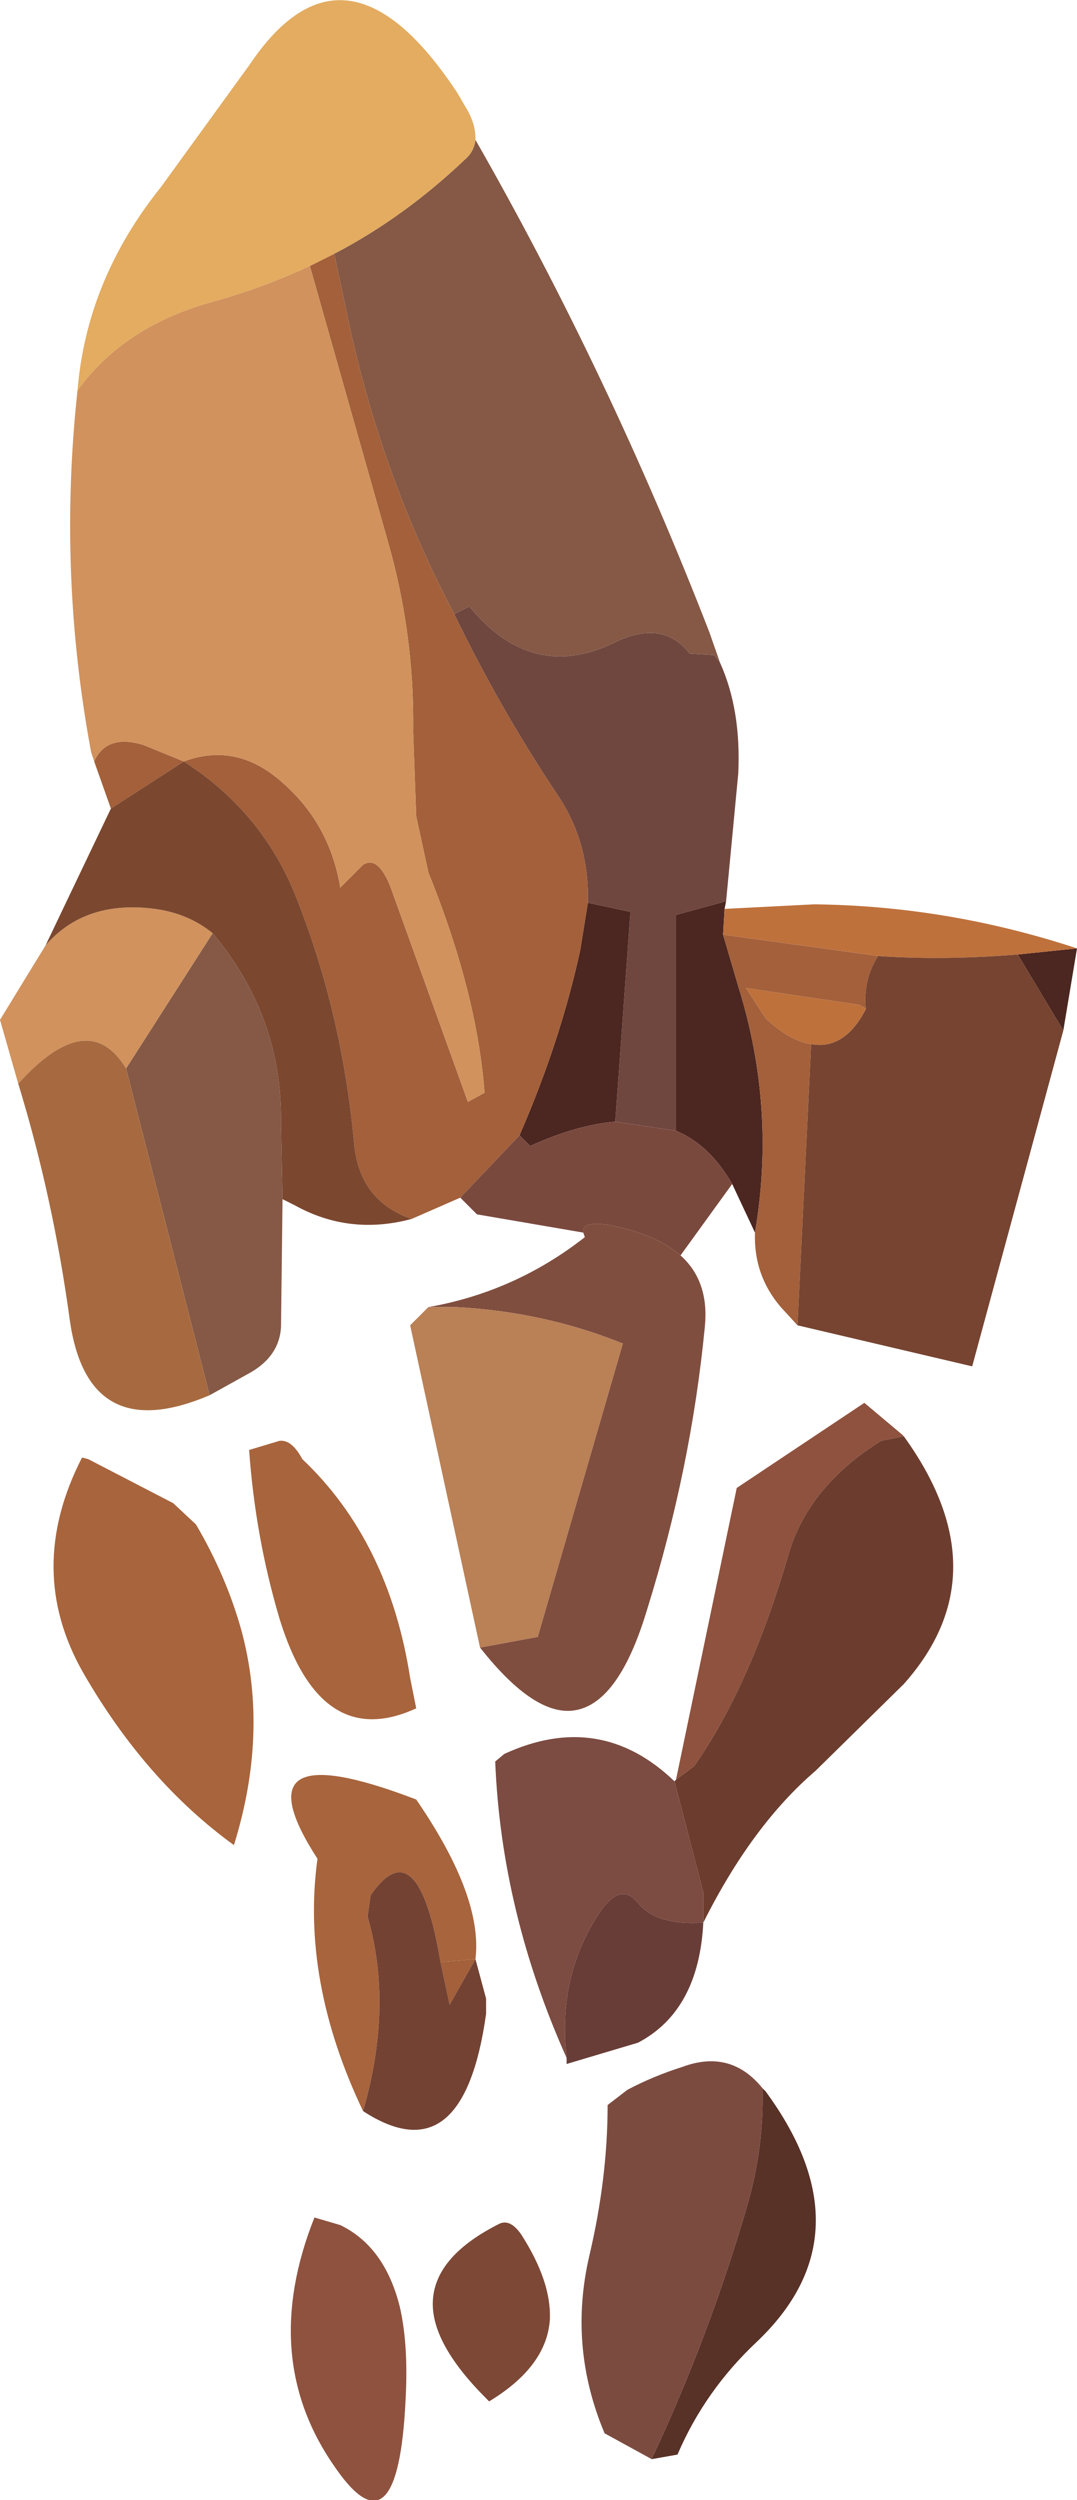
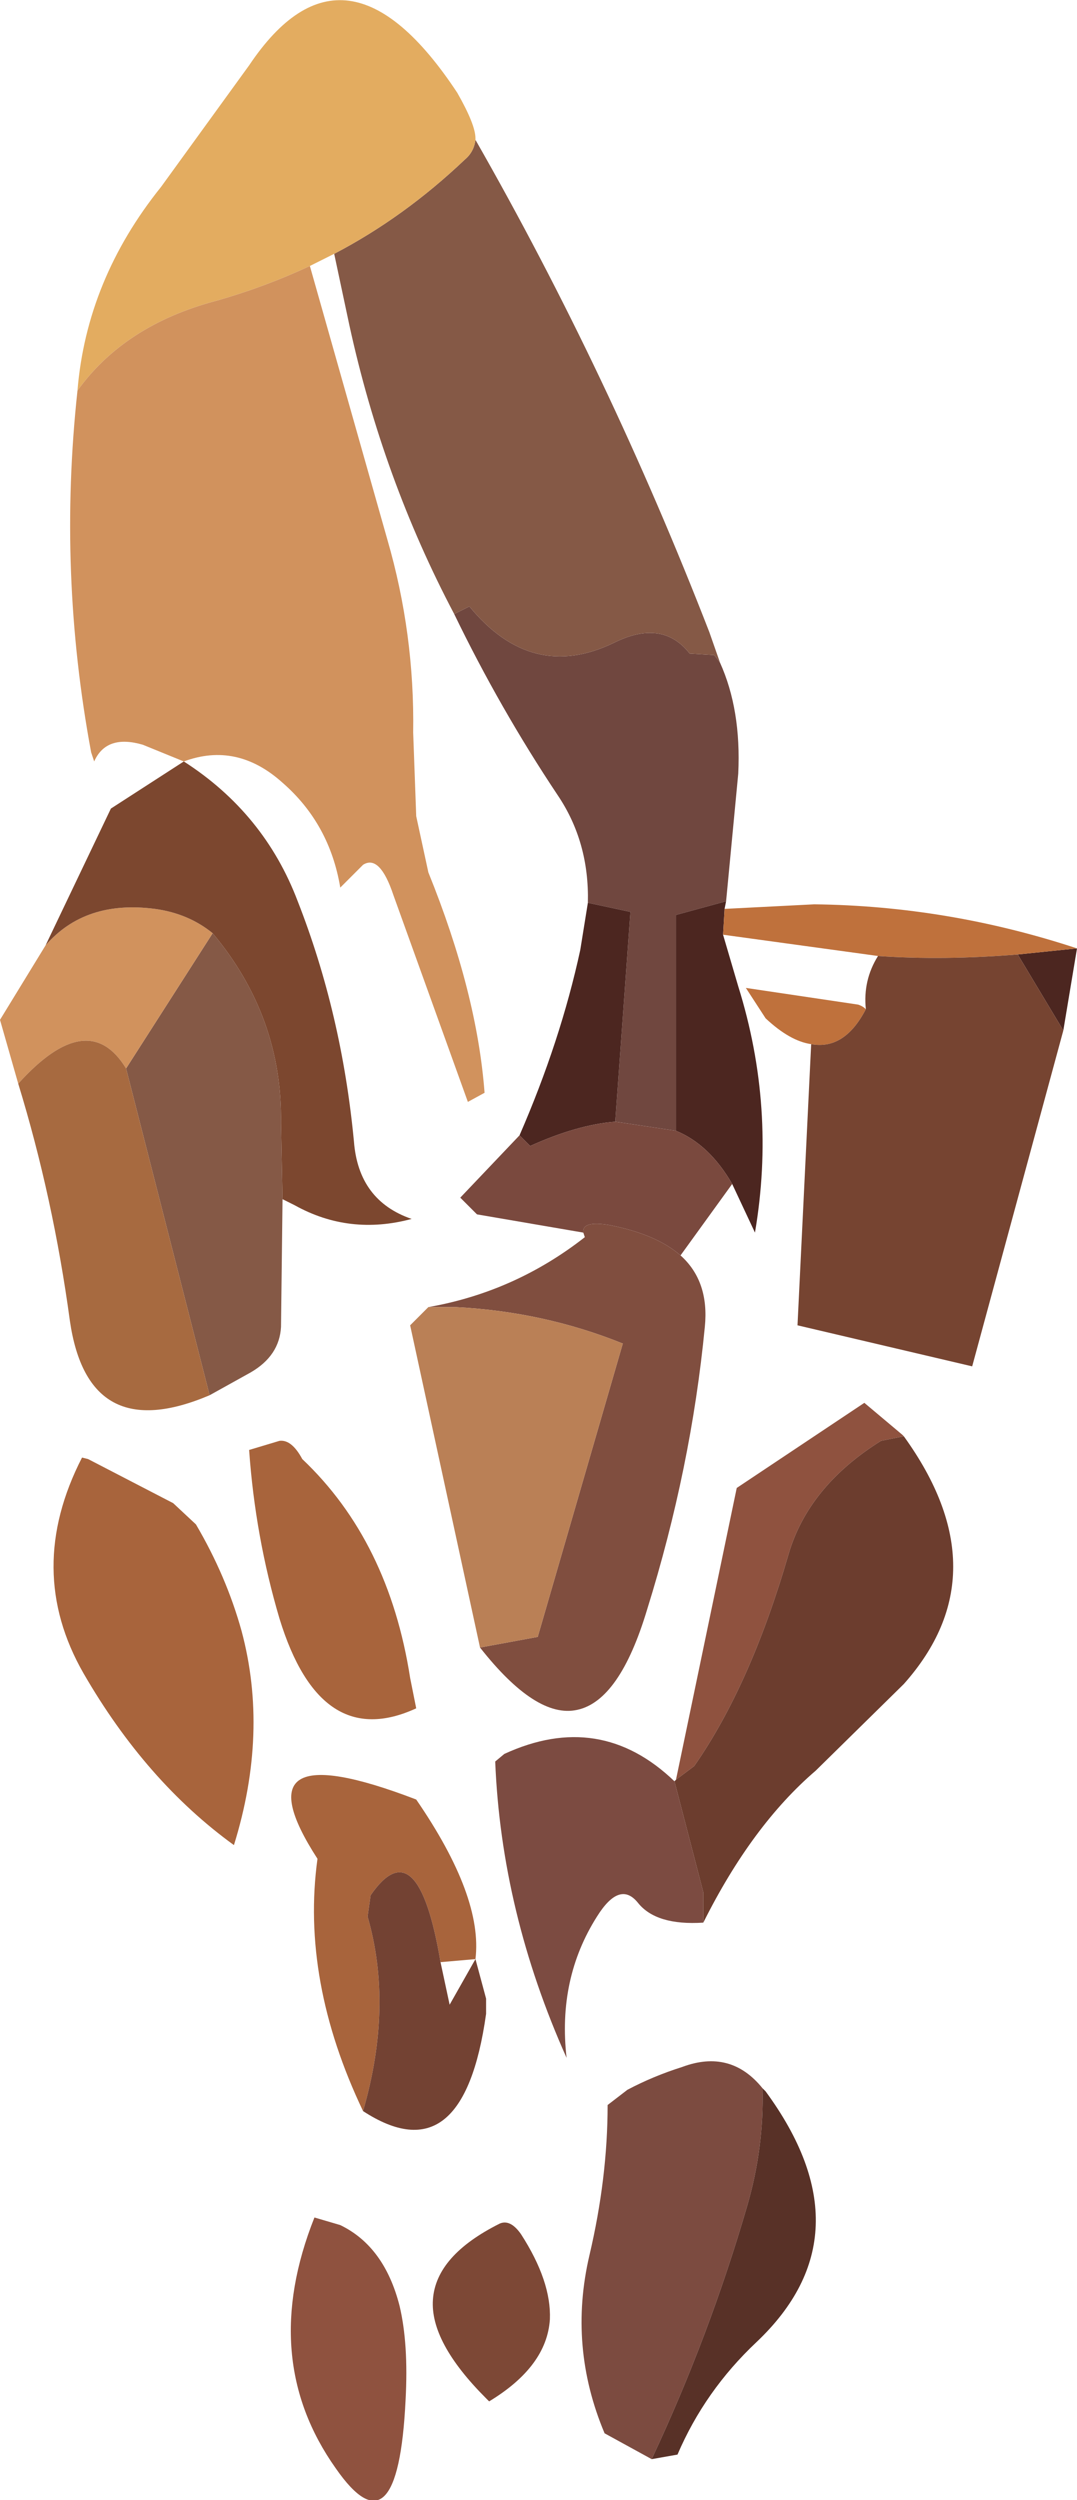
<svg xmlns="http://www.w3.org/2000/svg" height="82.25px" width="35.45px">
  <g transform="matrix(1.0, 0.0, 0.0, 1.0, 17.7, 41.1)">
    <path d="M-2.75 -20.9 L-2.25 -21.15 Q-0.2 -18.65 2.5 -19.95 4.1 -20.75 5.0 -19.6 L5.8 -19.55 5.85 -19.5 6.0 -19.3 Q6.7 -17.75 6.6 -15.65 L6.2 -11.45 4.55 -11.0 4.55 -3.9 2.55 -4.2 3.05 -11.1 1.65 -11.4 Q1.7 -13.4 0.65 -14.95 -1.25 -17.8 -2.75 -20.9" fill="#70473f" fill-rule="evenodd" stroke="none" />
    <path d="M6.2 -11.45 L6.15 -11.2 6.1 -10.35 6.6 -8.65 Q7.85 -4.65 7.15 -0.55 L6.4 -2.15 Q5.65 -3.45 4.55 -3.9 L4.55 -11.0 6.2 -11.45 M17.75 -9.9 L17.3 -7.2 15.8 -9.7 17.75 -9.9 M-0.6 -3.75 Q0.75 -6.85 1.4 -9.85 L1.65 -11.4 3.05 -11.1 2.55 -4.2 Q1.3 -4.1 -0.25 -3.4 L-0.6 -3.75" fill="#4c2620" fill-rule="evenodd" stroke="none" />
    <path d="M-2.05 -36.5 Q2.35 -28.8 5.65 -20.3 L6.0 -19.3 5.85 -19.5 5.8 -19.55 5.0 -19.6 Q4.1 -20.75 2.5 -19.95 -0.2 -18.65 -2.25 -21.15 L-2.75 -20.9 Q-5.1 -25.35 -6.2 -30.4 L-6.7 -32.75 Q-4.4 -33.95 -2.4 -35.85 -2.1 -36.1 -2.05 -36.5 M-8.4 -1.65 L-8.45 2.55 Q-8.5 3.5 -9.45 4.05 L-10.8 4.8 -13.55 -5.95 -10.7 -10.4 Q-8.4 -7.65 -8.45 -4.15 L-8.4 -1.65" fill="#855946" fill-rule="evenodd" stroke="none" />
    <path d="M6.15 -11.2 L9.1 -11.35 Q13.5 -11.3 17.75 -9.9 L15.8 -9.7 Q13.35 -9.5 11.2 -9.65 L6.1 -10.35 6.15 -11.2 M9.0 -6.75 Q8.3 -6.85 7.5 -7.6 L6.85 -8.6 10.55 -8.05 Q10.7 -8.0 10.8 -7.9 10.1 -6.55 9.0 -6.75" fill="#bf713c" fill-rule="evenodd" stroke="none" />
-     <path d="M-6.7 -32.75 L-6.2 -30.4 Q-5.1 -25.35 -2.75 -20.9 -1.25 -17.8 0.65 -14.95 1.7 -13.4 1.65 -11.4 L1.4 -9.85 Q0.75 -6.85 -0.6 -3.75 L-2.55 -1.7 -4.15 -1.0 Q-5.9 -1.6 -6.05 -3.55 -6.45 -7.75 -7.9 -11.45 -9.0 -14.35 -11.65 -16.05 -9.9 -16.7 -8.4 -15.35 -6.85 -14.0 -6.5 -11.9 L-5.75 -12.65 Q-5.2 -13.0 -4.75 -11.65 L-2.3 -4.85 -1.75 -5.15 Q-2.0 -8.45 -3.6 -12.4 L-4.0 -14.25 -4.1 -17.0 Q-4.05 -20.25 -4.95 -23.35 L-7.5 -32.35 -6.7 -32.75 M8.55 2.5 L8.0 1.9 Q7.1 0.85 7.15 -0.55 7.85 -4.65 6.6 -8.65 L6.1 -10.35 11.2 -9.65 Q10.7 -8.85 10.8 -7.9 10.7 -8.0 10.55 -8.05 L6.85 -8.6 7.5 -7.6 Q8.3 -6.85 9.0 -6.75 L8.55 2.5 M-14.05 -14.5 L-14.6 -16.05 Q-14.2 -16.95 -13.0 -16.6 L-11.65 -16.05 -14.05 -14.5 M-3.2 23.45 L-2.05 23.35 -2.9 24.85 -3.2 23.45" fill="#a3603a" fill-rule="evenodd" stroke="none" />
    <path d="M6.4 -2.15 L4.7 0.2 Q3.9 -0.5 2.35 -0.8 1.45 -0.95 1.5 -0.55 L-2.0 -1.15 -2.55 -1.7 -0.6 -3.75 -0.25 -3.4 Q1.3 -4.1 2.55 -4.2 L4.55 -3.9 Q5.65 -3.45 6.4 -2.15" fill="#7a493e" fill-rule="evenodd" stroke="none" />
    <path d="M4.7 0.2 Q5.65 1.05 5.5 2.55 5.05 7.2 3.6 11.85 2.7 14.85 1.3 15.15 -0.05 15.45 -1.9 13.1 L0.0 12.75 2.8 3.1 Q0.2 2.05 -2.7 1.9 L-3.6 1.9 Q-0.75 1.4 1.55 -0.4 L1.5 -0.55 Q1.45 -0.95 2.35 -0.8 3.9 -0.5 4.7 0.2" fill="#804e3f" fill-rule="evenodd" stroke="none" />
    <path d="M17.3 -7.2 L14.3 3.85 8.55 2.5 9.0 -6.75 Q10.1 -6.55 10.8 -7.9 10.7 -8.85 11.2 -9.65 13.35 -9.5 15.8 -9.7 L17.3 -7.2" fill="#764431" fill-rule="evenodd" stroke="none" />
-     <path d="M-2.05 -36.5 Q-2.1 -36.1 -2.4 -35.85 -4.4 -33.95 -6.7 -32.75 L-7.5 -32.35 Q-9.0 -31.65 -10.6 -31.2 -13.6 -30.4 -15.15 -28.25 -14.85 -31.9 -12.4 -34.95 L-9.5 -38.95 Q-6.35 -43.65 -2.65 -38.05 L-2.3 -37.45 Q-2.05 -37.0 -2.05 -36.55 L-2.05 -36.5" fill="#e3ac60" fill-rule="evenodd" stroke="none" />
+     <path d="M-2.05 -36.5 Q-2.1 -36.1 -2.4 -35.85 -4.4 -33.95 -6.7 -32.75 L-7.5 -32.35 Q-9.0 -31.65 -10.6 -31.2 -13.6 -30.4 -15.15 -28.25 -14.85 -31.9 -12.4 -34.95 L-9.5 -38.95 Q-6.35 -43.65 -2.65 -38.05 Q-2.05 -37.0 -2.05 -36.55 L-2.05 -36.5" fill="#e3ac60" fill-rule="evenodd" stroke="none" />
    <path d="M-17.1 -5.45 L-17.7 -7.55 -16.2 -10.0 Q-14.9 -11.5 -12.6 -11.2 -11.5 -11.05 -10.7 -10.4 L-13.55 -5.95 Q-14.8 -8.0 -17.1 -5.45 M-14.6 -16.05 L-14.7 -16.35 Q-15.8 -22.25 -15.15 -28.25 -13.6 -30.4 -10.6 -31.2 -9.0 -31.65 -7.5 -32.35 L-4.95 -23.35 Q-4.05 -20.25 -4.1 -17.0 L-4.0 -14.25 -3.6 -12.4 Q-2.0 -8.45 -1.75 -5.15 L-2.3 -4.85 -4.75 -11.65 Q-5.2 -13.0 -5.75 -12.65 L-6.5 -11.9 Q-6.85 -14.0 -8.4 -15.35 -9.9 -16.7 -11.65 -16.05 L-13.0 -16.6 Q-14.2 -16.95 -14.6 -16.05" fill="#d1925d" fill-rule="evenodd" stroke="none" />
    <path d="M-4.15 -1.0 Q-6.2 -0.45 -8.0 -1.45 L-8.4 -1.65 -8.45 -4.15 Q-8.4 -7.65 -10.7 -10.4 -11.5 -11.05 -12.6 -11.2 -14.9 -11.5 -16.2 -10.0 L-14.05 -14.5 -11.65 -16.05 Q-9.0 -14.35 -7.9 -11.45 -6.45 -7.75 -6.05 -3.55 -5.9 -1.6 -4.15 -1.0" fill="#7c472f" fill-rule="evenodd" stroke="none" />
    <path d="M-10.8 4.8 Q-14.8 6.5 -15.4 2.35 -15.95 -1.7 -17.1 -5.45 -14.8 -8.0 -13.55 -5.95 L-10.8 4.8" fill="#a76a40" fill-rule="evenodd" stroke="none" />
    <path d="M-1.9 13.1 L-4.2 2.5 -3.6 1.9 -2.7 1.9 Q0.2 2.05 2.8 3.1 L0.0 12.75 -1.9 13.1" fill="#ba8056" fill-rule="evenodd" stroke="none" />
    <path d="M-9.5 6.6 L-8.5 6.3 Q-8.1 6.25 -7.75 6.9 -4.9 9.6 -4.2 14.1 L-4.0 15.1 Q-7.15 16.55 -8.5 12.15 -9.3 9.45 -9.5 6.6 M-14.8 6.9 L-12.0 8.35 -11.25 9.05 Q-10.25 10.75 -9.75 12.55 -8.85 15.9 -10.0 19.6 -12.9 17.5 -14.95 13.95 -16.9 10.55 -15.0 6.85 L-14.8 6.9 M-3.2 23.45 Q-3.95 19.0 -5.5 21.25 L-5.6 21.95 Q-4.75 24.9 -5.75 28.35 -7.8 24.05 -7.25 20.05 -10.0 15.8 -4.0 18.1 -1.8 21.3 -2.05 23.35 L-3.2 23.45" fill="#a8643c" fill-rule="evenodd" stroke="none" />
    <path d="M0.95 26.6 Q-1.2 21.8 -1.4 16.85 L-1.1 16.6 Q2.05 15.15 4.5 17.5 L5.45 21.15 5.45 22.15 Q3.9 22.25 3.3 21.5 2.7 20.75 1.95 21.95 0.65 24.0 0.95 26.6" fill="#7c4b41" fill-rule="evenodd" stroke="none" />
    <path d="M-5.75 28.35 Q-4.75 24.9 -5.6 21.95 L-5.5 21.25 Q-3.95 19.0 -3.2 23.45 L-2.9 24.85 -2.05 23.35 -1.7 24.65 -1.7 25.15 Q-2.45 30.5 -5.75 28.35" fill="#734233" fill-rule="evenodd" stroke="none" />
    <path d="M4.55 17.45 L6.55 7.85 10.75 5.05 12.0 6.1 11.95 6.05 12.05 6.15 11.3 6.3 Q8.9 7.8 8.25 10.05 7.0 14.35 5.15 17.0 L4.55 17.45 M-6.5 32.1 Q-5.05 32.8 -4.55 34.75 -4.25 36.0 -4.35 37.85 -4.6 43.05 -6.65 40.1 -9.2 36.5 -7.35 31.85 L-6.5 32.1" fill="#8f523f" fill-rule="evenodd" stroke="none" />
    <path d="M-1.25 32.05 Q-0.9 31.9 -0.55 32.4 0.45 33.95 0.4 35.2 0.3 36.75 -1.6 37.9 L-1.7 37.8 Q-3.55 35.95 -3.45 34.55 -3.35 33.1 -1.25 32.05" fill="#7d4836" fill-rule="evenodd" stroke="none" />
    <path d="M4.55 17.45 L5.15 17.0 Q7.0 14.35 8.25 10.05 8.9 7.8 11.3 6.3 L12.05 6.15 Q15.3 10.65 12.05 14.3 L9.15 17.15 Q7.05 18.95 5.45 22.15 L5.45 21.15 4.5 17.5 4.55 17.45" fill="#6c3d2e" fill-rule="evenodd" stroke="none" />
-     <path d="M5.45 22.15 Q5.3 25.05 3.3 26.1 L0.95 26.8 0.95 26.6 Q0.65 24.0 1.95 21.95 2.7 20.75 3.3 21.5 3.9 22.25 5.45 22.15" fill="#693d37" fill-rule="evenodd" stroke="none" />
    <path d="M7.4 27.6 Q7.45 29.55 6.9 31.45 5.65 35.75 3.75 39.8 L2.2 38.95 Q1.0 36.1 1.7 33.1 2.3 30.55 2.3 28.15 L2.95 27.65 Q3.8 27.2 4.75 26.9 6.35 26.3 7.4 27.6" fill="#7c4b40" fill-rule="evenodd" stroke="none" />
    <path d="M7.4 27.6 L7.5 27.7 Q10.95 32.4 7.2 35.95 5.5 37.55 4.6 39.65 L3.75 39.8 Q5.65 35.75 6.9 31.45 7.45 29.55 7.4 27.6" fill="#583127" fill-rule="evenodd" stroke="none" />
  </g>
</svg>